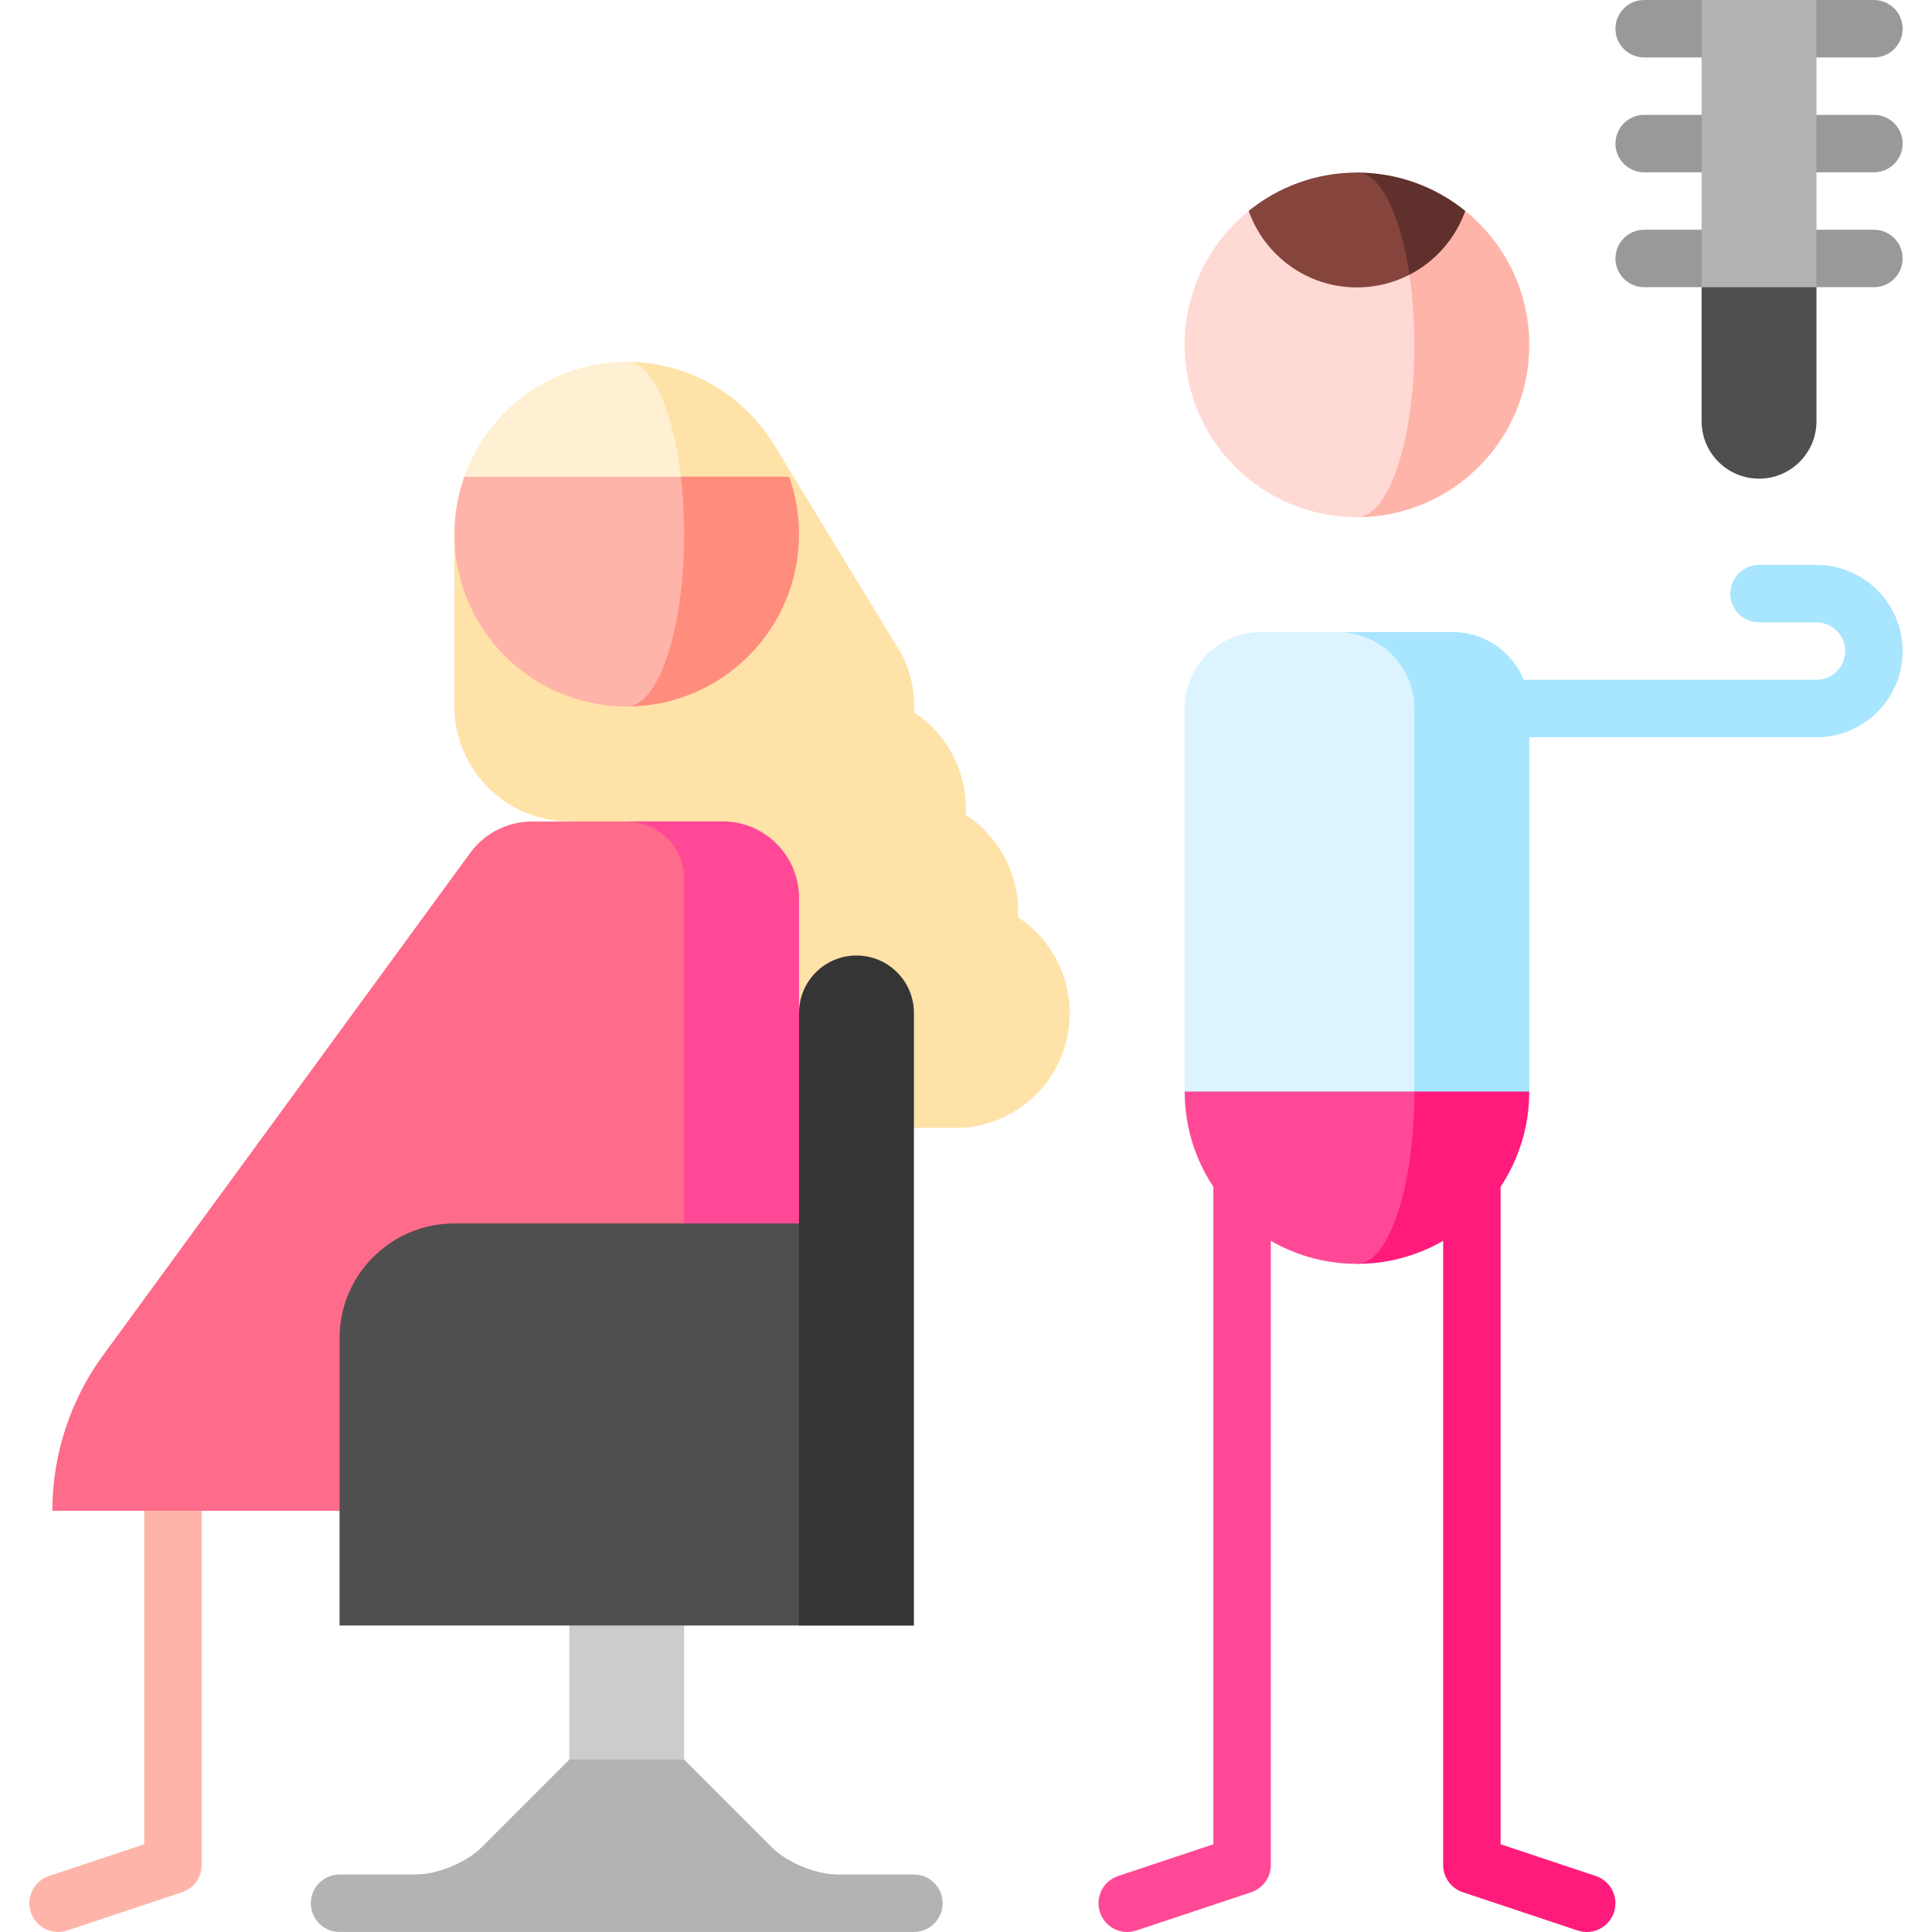
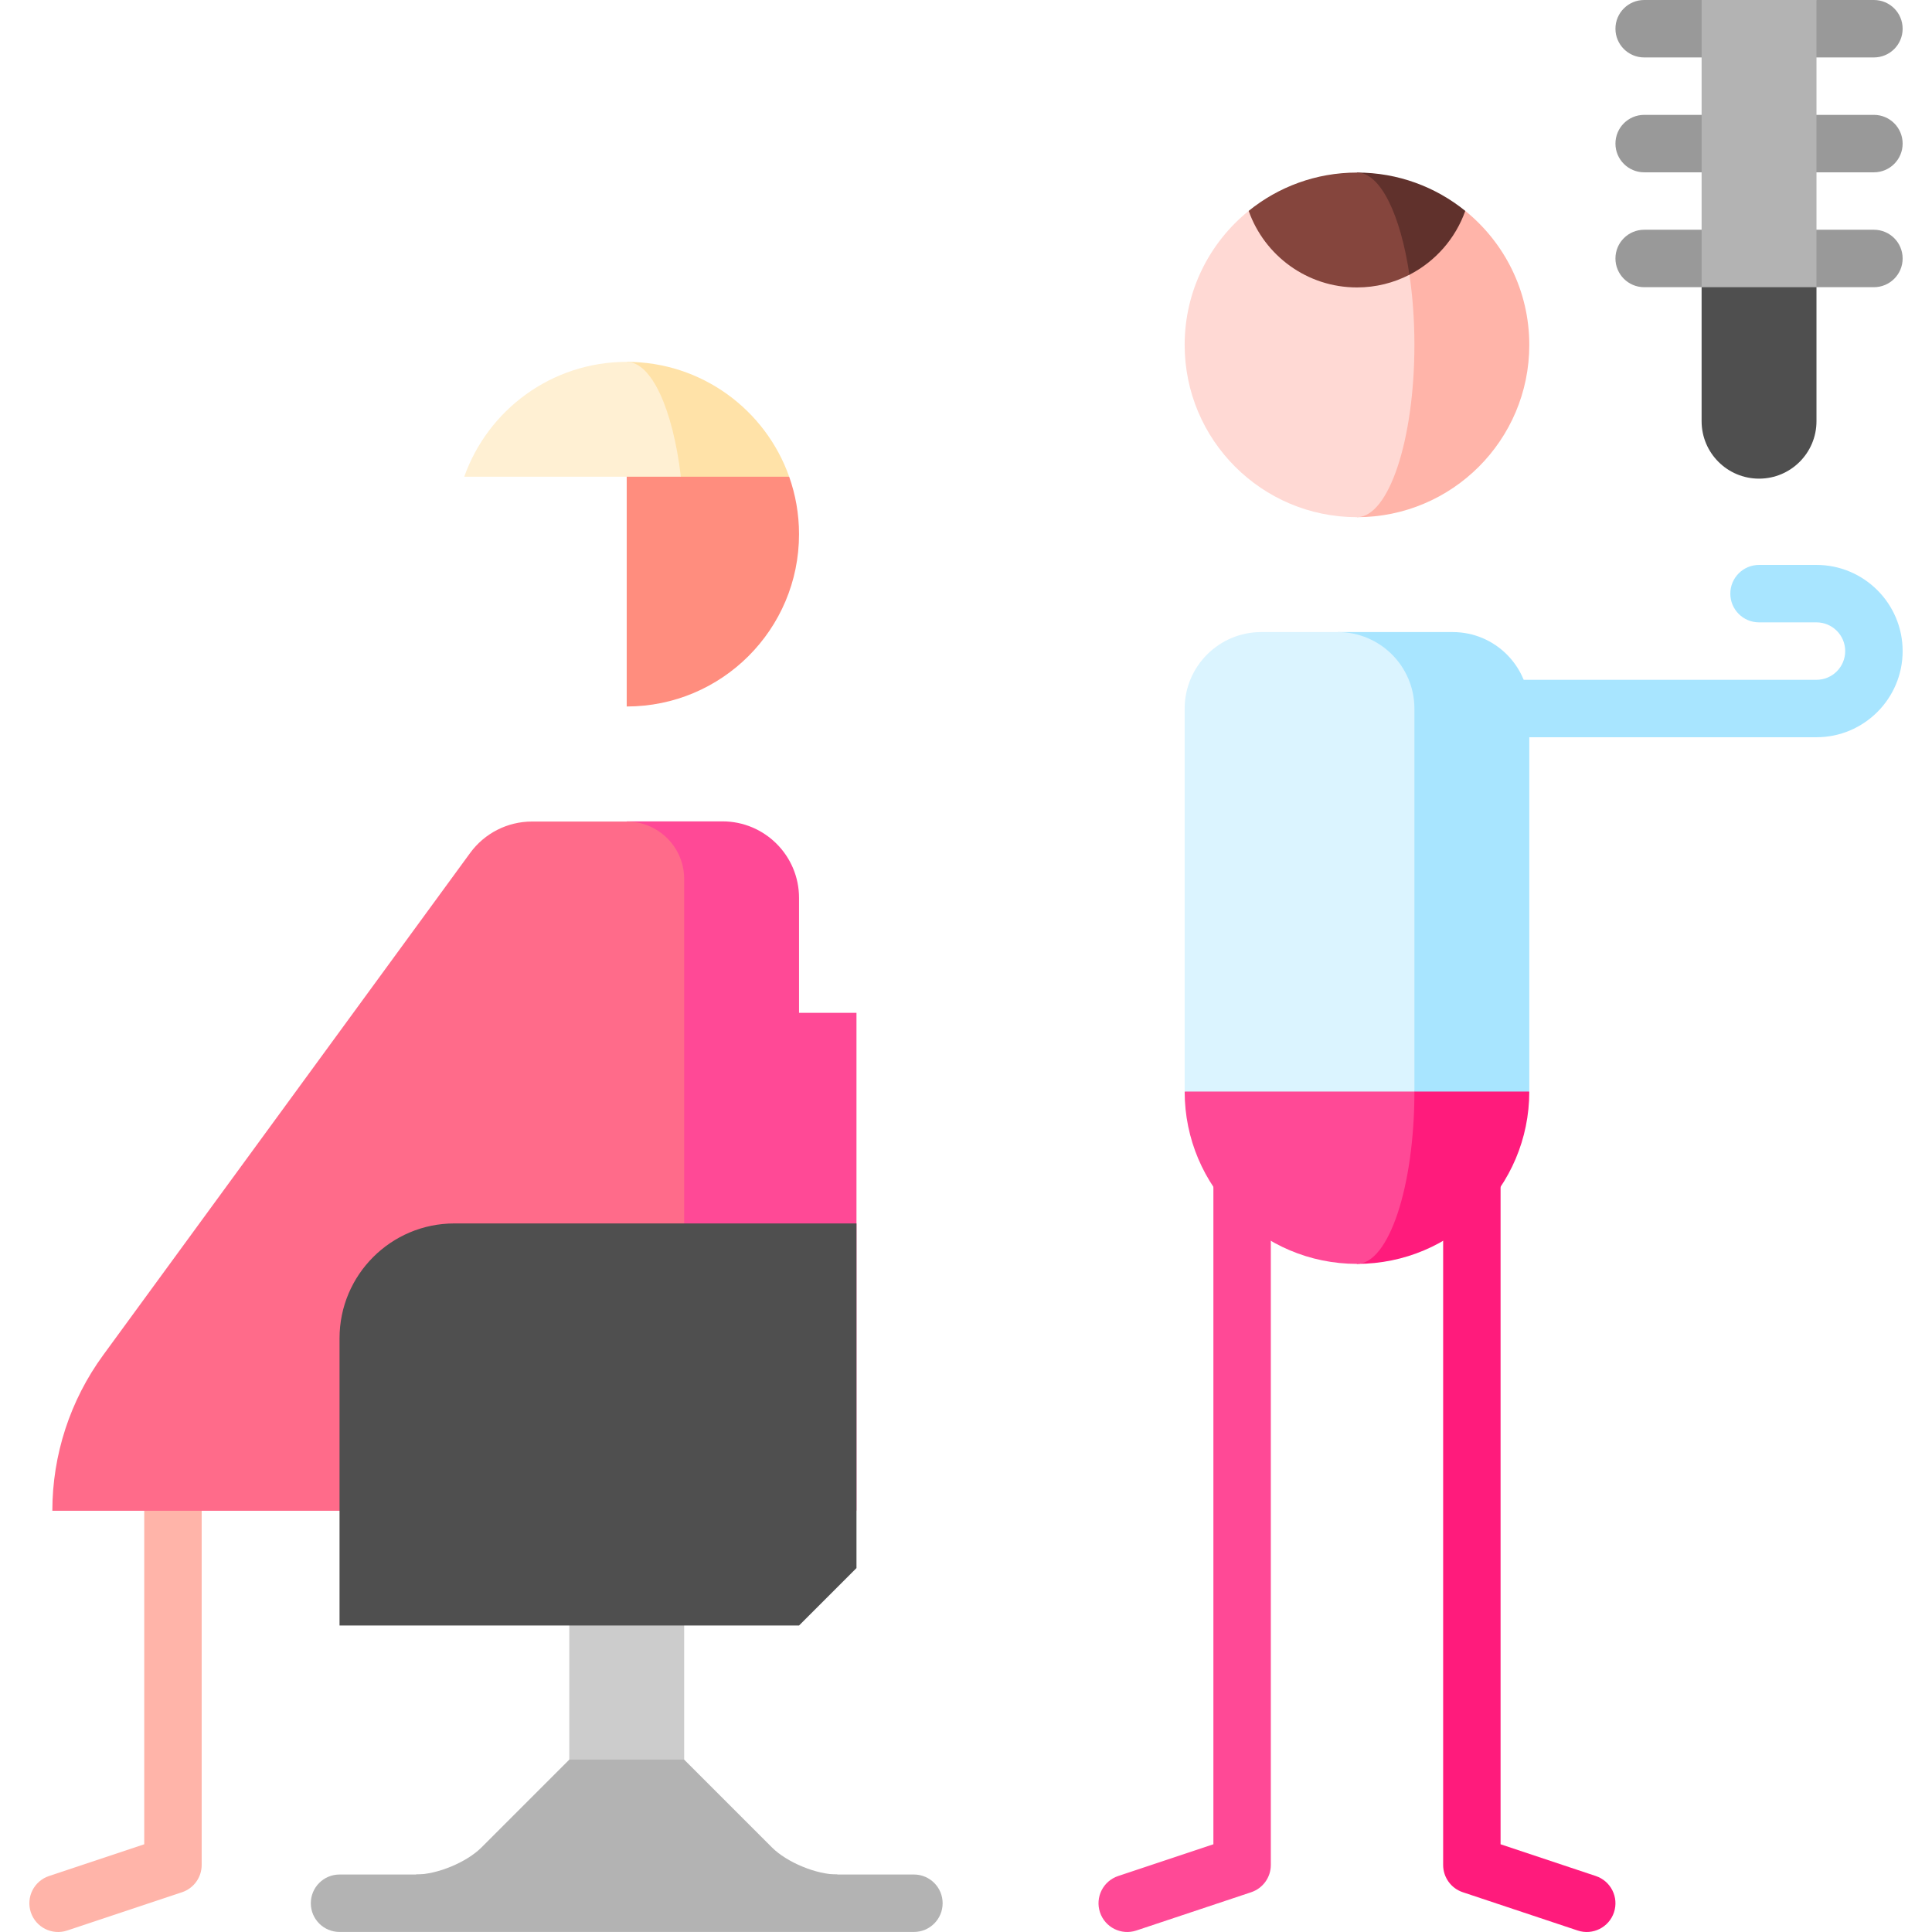
<svg xmlns="http://www.w3.org/2000/svg" id="Capa_1" enable-background="new 0 0 504.544 504.544" height="512" viewBox="0 0 504.544 504.544" width="512">
  <g>
    <g fill="#999">
      <path d="m489.376 45h-60c-4.142 0-7.5-3.357-7.5-7.5s3.358-7.5 7.5-7.5h60c4.142 0 7.5 3.357 7.5 7.5s-3.358 7.5-7.5 7.5z" />
      <path d="m489.376 75h-60c-4.142 0-7.5-3.357-7.5-7.5s3.358-7.5 7.5-7.5h60c4.142 0 7.5 3.357 7.5 7.5s-3.358 7.5-7.5 7.5z" />
      <path d="m489.376 0h-15l-15 7.5-15-7.5h-15c-4.142 0-7.5 3.357-7.5 7.5s3.358 7.5 7.5 7.5h60c4.142 0 7.5-3.357 7.5-7.5s-3.358-7.5-7.5-7.5z" />
    </g>
    <path d="m444.376 75v35c0 8.284 6.716 15 15 15s15-6.716 15-15v-35l-15-15z" fill="#4f4f4f" />
    <path d="m316.878 285.044v196.592l-24.87 8.29c-3.93 1.31-6.053 5.557-4.744 9.487 1.31 3.93 5.559 6.054 9.487 4.744l29.998-10c3.063-1.021 5.128-3.887 5.128-7.115v-201.998z" fill="#ff4996" />
    <path d="m391.878 285.044v196.592l24.87 8.29c3.93 1.31 6.053 5.557 4.744 9.487-1.31 3.93-5.559 6.054-9.487 4.744l-29.998-10c-3.063-1.021-5.128-3.887-5.128-7.115v-201.998z" fill="#ff1b7c" />
    <path d="m37.668 360.044v121.592l-24.87 8.29c-3.93 1.31-6.053 5.557-4.744 9.487 1.31 3.93 5.559 6.054 9.487 4.744l29.998-10c3.063-1.021 5.128-3.887 5.128-7.115v-126.998z" fill="#ffb4a9" />
-     <path d="m276.126 251.032c-2.456-4.842-6.05-8.724-10.286-11.501.265-5.064-.743-10.262-3.201-15.109-2.489-4.908-6.148-8.83-10.46-11.615.298-5.12-.705-10.383-3.192-15.286-2.456-4.842-6.05-8.724-10.286-11.501.265-5.064-.743-10.262-3.201-15.109l-33.376-54.791-83.454 23.38v45c0 16.5 13.5 30 30 30v80.036h102.788c3.888-.269 7.787-1.306 11.481-3.179 14.777-7.494 20.681-25.548 13.187-40.325z" fill="#ffe2a8" />
    <path d="m163.667 104.5v80c24.853 0 45-20.147 45-45 0-5.261-.912-10.307-2.571-15z" fill="#ff8d7e" />
    <path d="m163.667 94.5 14.143 30h28.286c-6.178-17.476-22.837-30-42.429-30z" fill="#ffe2a8" />
-     <path d="m121.238 124.5c-1.659 4.693-2.571 9.739-2.571 15 0 24.853 20.147 45 45 45 8.284 0 15-20.147 15-45 0-5.261-.304-10.307-.857-15l-14.143-20z" fill="#ffb4a9" />
    <path d="m163.667 94.5c-19.592 0-36.25 12.524-42.429 30h56.572c-2.059-17.476-7.612-30-14.143-30z" fill="#fff0d3" />
    <path d="m208.67 264.5v-30c0-11.046-8.954-20-20-20h-25v180h60v-130z" fill="#ff4996" />
    <path d="m163.67 214.544h-24.737c-6.382 0-12.382 3.046-16.147 8.199l-95.837 131.137c-8.628 11.802-13.279 26.043-13.279 40.663v.001h165v-165c0-8.284-6.716-15-15-15z" fill="#ff6b8a" />
    <path d="m148.67 375.032h30v107h-30z" fill="#ccc" />
    <path d="m125.741 482.461 22.929-22.929h30l22.929 22.929c3.889 3.889 11.571 7.071 17.071 7.071v7.5h-110v-7.5c5.5 0 13.182-3.182 17.071-7.071z" fill="#b3b3b3" />
    <path d="m238.67 504.532h-150c-4.143 0-7.5-3.358-7.5-7.5s3.357-7.5 7.5-7.5h150c4.143 0 7.5 3.358 7.5 7.5s-3.357 7.5-7.5 7.5z" fill="#b3b3b3" />
    <path d="m118.67 319.5c-16.569 0-30 13.431-30 30v75h120l15-15v-90z" fill="#4f4f4f" />
-     <path d="m208.67 264.532v160h30v-160c0-8.284-6.716-15-15-15s-15 6.716-15 15z" fill="#353535" />
    <path d="m474.376 177.532c4.136 0 7.5-3.364 7.5-7.5s-3.364-7.5-7.5-7.5h-15c-4.142 0-7.5-3.358-7.5-7.5s3.358-7.5 7.5-7.5h15c12.407 0 22.5 10.093 22.5 22.5s-10.093 22.5-22.5 22.5h-90v-15z" fill="#a8e5ff" />
    <path d="m354.376 255.065v75c24.853 0 45-20.147 45-45z" fill="#ff1b7c" />
    <path d="m369.376 285.065-15-30-45 30c0 24.853 20.147 45 45 45 8.284 0 15-20.147 15-45z" fill="#ff4996" />
    <path d="m379.376 165.065h-30l20 120h30v-100c0-11.046-8.954-20-20-20z" fill="#a8e5ff" />
    <path d="m349.376 165.065h-20c-11.046 0-20 8.954-20 20v100h60v-100c0-11.046-8.954-20-20-20z" fill="#dbf4ff" />
    <path d="m444.376 0h30v75h-30z" fill="#b3b3b3" />
    <path d="m382.66 55.073h-28.283v79.992c24.853 0 45-20.147 45-45-.001-14.136-6.524-26.742-16.717-34.992z" fill="#ffb4a9" />
    <path d="m368.077 71.751-41.984-16.678c-10.194 8.25-16.717 20.856-16.717 34.992 0 24.853 20.147 45 45 45 8.284 0 15-20.147 15-45 0-6.524-.466-12.718-1.299-18.314z" fill="#ffd9d4" />
    <path d="m354.376 45.065v26.686h13.701c6.754-3.473 12.02-9.436 14.583-16.678-7.729-6.255-17.566-10.008-28.284-10.008z" fill="#60312c" />
    <path d="m354.376 45.065c-10.718 0-20.554 3.753-28.283 10.008 4.121 11.646 15.225 19.992 28.283 19.992 4.938 0 9.593-1.2 13.701-3.314-2.339-15.722-7.591-26.686-13.701-26.686z" fill="#85453d" />
  </g>
</svg>